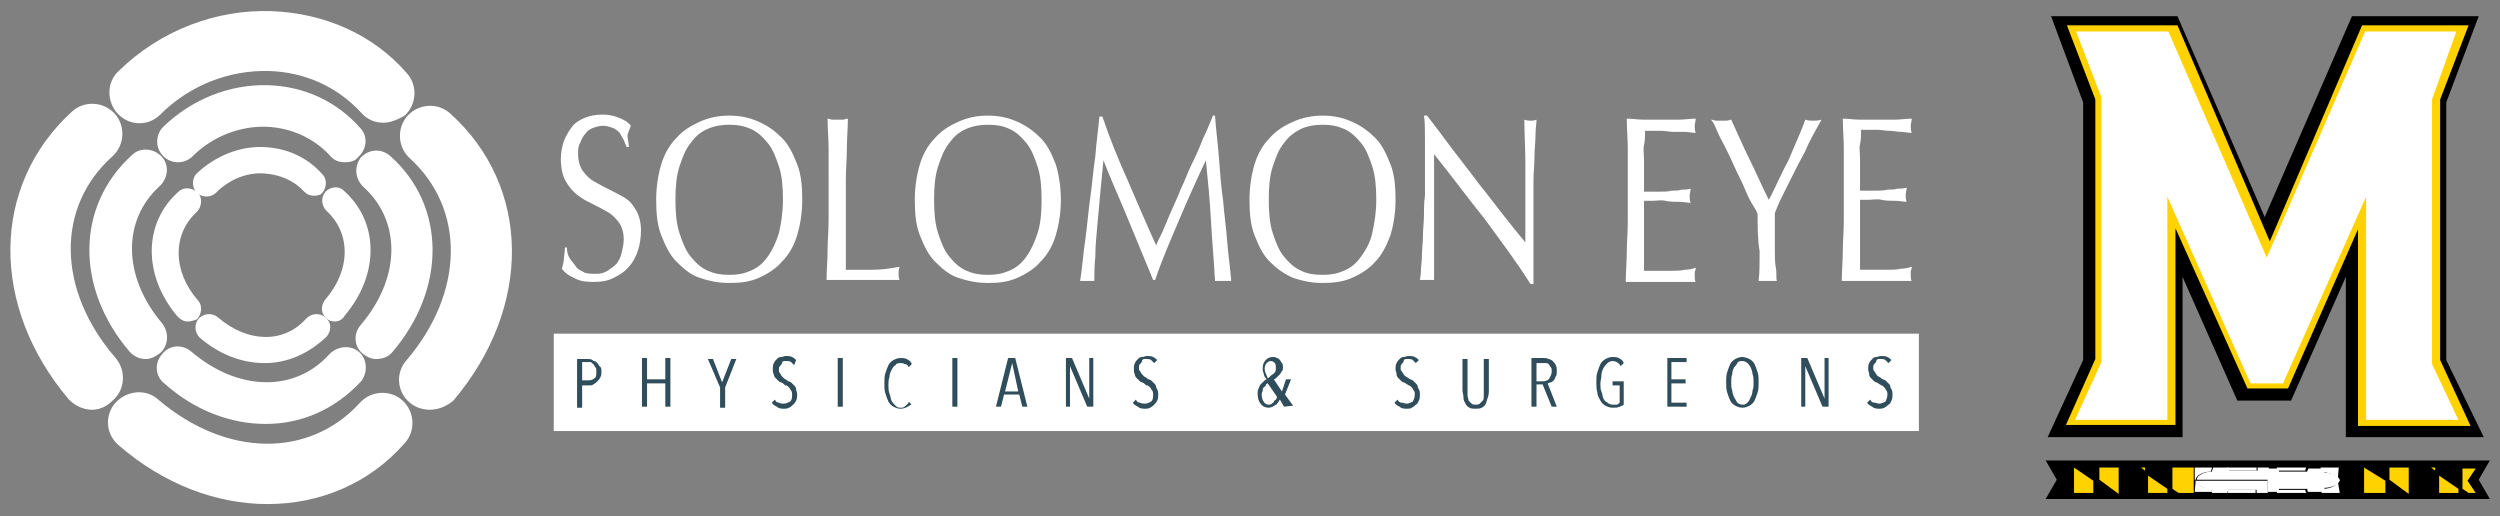
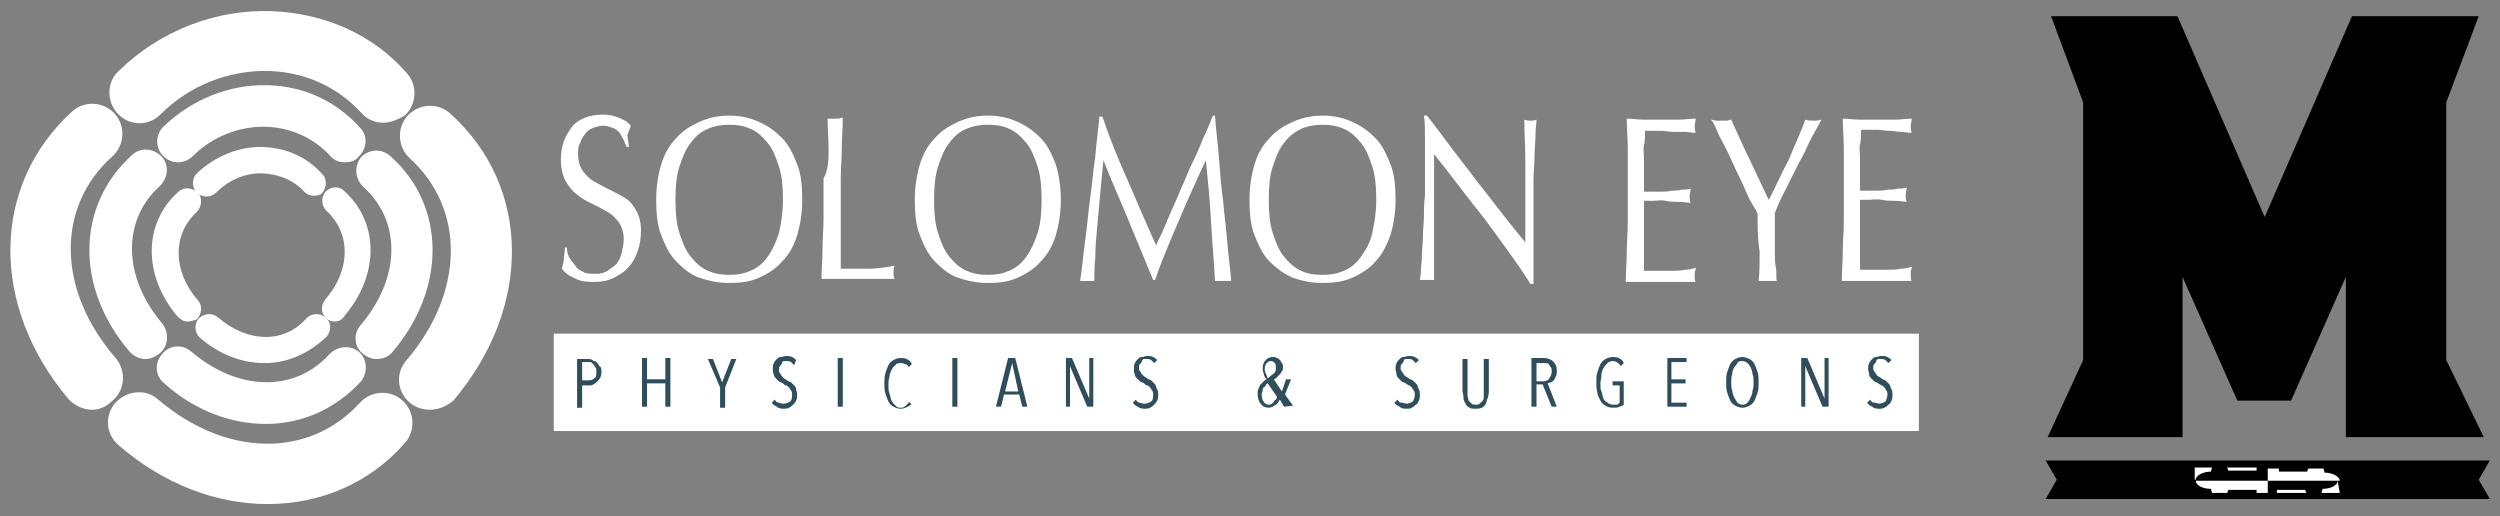
<svg xmlns="http://www.w3.org/2000/svg" version="1.1" id="Layer_1" x="0px" y="0px" viewBox="0 0 246.5 50.9" style="enable-background:new 0 0 246.5 50.9;" xml:space="preserve">
  <rect x="0" y="0" width="246.5" height="50.9" fill="#808080" stroke="none" />
  <style type="text/css">
	.st0{display:none;}
	.st1{fill:#FFD200;}
	.st2{fill:#FFFFFF;}
	.st3{fill:#2F4D5A;}
</style>
  <g id="Layer_1_00000179644800741223025870000003850393527080807607_" class="st0">
</g>
  <g>
    <path d="M202.2,1.5L202.2,1.5l3.2,8.6v25.4l-3.5,7.6h13.3V27.3l5.4,12.2h5.3l5.4-12.2v15.8h13.6l-3.7-7.6V10.1l3.2-8.5h-12.5   l-8.6,19.8l-8.6-19.8h-12.5V1.5z M201.7,45.4L201.7,45.4l1.1,1.9l-1.1,1.9h43.8l-1.1-1.9l1.1-1.9H201.7z" />
-     <path class="st1" d="M203.8,2.5L203.8,2.5L203.8,2.5L203.8,2.5z M203.8,2.5l2.8,7.3v25.6l-2.9,6.5h10.8V22.5l7.1,15.8h4l6.9-15.7   v19.4h11.1l-3-6.5V9.8l2.8-7.3h-10.5l-9.1,21.3l-9.1-21.3L203.8,2.5L203.8,2.5z M204.5,46.1v2.5h1.9v-1.2L204.5,46.1L204.5,46.1   L204.5,46.1z M207,46.1v1.2l1.9,1.4l0,0v-2.6H207z M211.1,46.1l0.4,0.3v-0.3H211.1z M214.2,46.1v2.1l0.6,0.4h1.5v-2.5H214.2z    M233.1,46.1v2.5h2.1v-1.2L233.1,46.1L233.1,46.1L233.1,46.1z M235.6,46.1v1.2l1.9,1.4l0,0v-2.6H235.6z M239.7,46.1l0.4,0.3v-0.3   H239.7z M242.8,46.1v2.1l0.6,0.4h0.7l-0.8-1.2l0.8-1.2H242.8z M211.8,46.9v1.7h1.9v-0.4L211.8,46.9z M240.5,46.9v1.7h1.9v-0.4   L240.5,46.9z" />
-     <path class="st2" d="M204.7,3.1L204.7,3.1l2.5,6.5v26.1l-2.6,5.7h9.1v-22l8.2,18.4h3.2l8.2-18.4v22h9.1l-2.6-5.5V9.8l2.4-6.7h-9   l-9.7,22.3l-9.7-22.3H204.7L204.7,3.1z M218.2,46.1c0,0.1-0.1,0.3-0.1,0.4c-0.8,0-1.5,0.4-1.5,0.8h7.1v-1.2h-1.1v0.3h-2.8   c0-0.1,0-0.1-0.1-0.3H218.2L218.2,46.1z M223.6,47.3v1.2h1.1v-0.3h2.8c0,0.1,0,0.3,0.1,0.3h1.5c0-0.1,0.1-0.3,0.1-0.4   c0.8,0,1.5-0.4,1.5-0.8l0,0H223.6z M230.5,47.3L230.5,47.3l0.1-1.2h-1.8c0,0.1,0.1,0.3,0.1,0.4C230,46.7,230.5,46.9,230.5,47.3z    M216.5,47.3L216.5,47.3l-0.1,1.2h1.7c0-0.1-0.1-0.3-0.1-0.4C217.1,48.2,216.5,47.8,216.5,47.3L216.5,47.3z M224.5,46.1v0.3h2.8   c0-0.1,0-0.1,0.1-0.3H224.5L224.5,46.1z M219.7,48.3c0,0.1,0,0.3-0.1,0.3h2.8v-0.3H219.7z" />
    <path class="st2" d="M216.4,46.1v1.2h0.1c0-0.4,0.7-0.8,1.5-0.8c0-0.1,0.1-0.3,0.1-0.4H216.4z M216.5,47.4L216.5,47.4   c0,0.4,0.6,0.8,1.5,0.8c0,0.1,0.1,0.3,0.1,0.4h1.5c0-0.1,0.1-0.1,0.1-0.3h2.8v0.3h1.1v-1.2H216.5L216.5,47.4z M223.6,47.4h7.1   c0-0.4-0.7-0.8-1.5-0.8c0-0.1-0.1-0.3-0.1-0.4h-1.5c0,0.1-0.1,0.1-0.1,0.3h-2.8v-0.3h-1.1v1.2H223.6z M230.5,47.4L230.5,47.4   c0,0.4-0.6,0.8-1.5,0.8c0,0.1-0.1,0.3-0.1,0.4h1.8L230.5,47.4L230.5,47.4z M219.6,46.1c0,0.1,0.1,0.1,0.1,0.3h2.8v-0.3H219.6z    M224.5,48.3v0.3h2.9c0-0.1-0.1-0.1-0.1-0.3H224.5z" />
    <g id="Layer_2_00000005235641089991759550000001015687943864370066_">
      <g>
        <g>
          <g>
            <path class="st2" d="M26.4,49.7c-5,0-10.2-1.9-14.7-5.8c-1.3-1.1-1.4-3-0.3-4.2s3-1.4,4.2-0.3c6.7,5.7,14.9,5.8,19.9,0.3       c1.1-1.2,3-1.3,4.2-0.2c1.2,1.1,1.3,3,0.2,4.2C36.4,47.7,31.5,49.7,26.4,49.7z" />
          </g>
          <g>
            <path class="st2" d="M37.8,12.1c-0.8,0-1.6-0.3-2.2-1c-2.3-2.5-5.5-4-9.1-4.1c-3.9-0.1-7.8,1.4-10.7,4.3       c-1.2,1.2-3.1,1.1-4.2-0.1s-1.1-3.1,0.1-4.2c4.1-4,9.6-6.1,15.1-5.9c5.2,0.2,10,2.3,13.3,6.1c1.1,1.2,1,3.1-0.2,4.2       C39.2,11.8,38.5,12.1,37.8,12.1z" />
          </g>
          <g>
            <path class="st2" d="M9.1,40.4c-0.9,0-1.7-0.4-2.3-1C-1,30.2-0.9,18.3,7.1,11c1.2-1.1,3.1-1,4.2,0.2s1,3.1-0.2,4.2       c-5.6,5-5.5,13.2,0.3,19.9c1.1,1.3,0.9,3.2-0.3,4.2C10.5,40.1,9.8,40.4,9.1,40.4z" />
          </g>
          <g>
            <path class="st2" d="M42.4,40.4c-0.7,0-1.4-0.2-2-0.7c-1.3-1.1-1.4-3-0.3-4.2c5.7-6.7,5.8-14.9,0.3-19.9       c-1.2-1.1-1.3-3-0.2-4.2s3-1.3,4.2-0.2c8,7.2,8.1,19.1,0.3,28.3C44.1,40,43.3,40.4,42.4,40.4z" />
          </g>
        </g>
        <g>
          <g>
            <path class="st2" d="M26.1,35.8c-2.2,0-4.4-0.8-6.4-2.5c-0.5-0.5-0.6-1.3-0.1-1.9c0.5-0.5,1.3-0.6,1.9-0.1       c2.9,2.5,6.5,2.6,8.7,0.1c0.5-0.5,1.3-0.6,1.9-0.1s0.6,1.3,0.1,1.9C30.4,34.9,28.3,35.8,26.1,35.8z" />
          </g>
          <g>
            <path class="st2" d="M31,19.3c-0.4,0-0.7-0.1-1-0.4c-1-1.1-2.4-1.7-4-1.8c-1.7-0.1-3.4,0.6-4.7,1.9c-0.5,0.5-1.4,0.5-1.9,0       c-0.5-0.5-0.5-1.4,0-1.9c1.8-1.7,4.2-2.7,6.6-2.6c2.3,0.1,4.3,1,5.8,2.7c0.5,0.5,0.4,1.4-0.1,1.9C31.6,19.2,31.3,19.3,31,19.3z       " />
          </g>
          <g>
            <path class="st2" d="M18.5,31.7c-0.4,0-0.7-0.2-1-0.5c-3.4-4-3.4-9.2,0.1-12.3c0.5-0.5,1.4-0.4,1.9,0.1       c0.5,0.5,0.4,1.4-0.1,1.9c-2.4,2.2-2.4,5.8,0.1,8.7c0.5,0.5,0.4,1.4-0.1,1.9C19.1,31.6,18.8,31.7,18.5,31.7z" />
          </g>
          <g>
            <path class="st2" d="M33,31.7c-0.3,0-0.6-0.1-0.8-0.3c-0.6-0.5-0.6-1.3-0.1-1.9c2.5-2.9,2.5-6.5,0.1-8.7       c-0.5-0.5-0.6-1.3-0.1-1.9c0.5-0.5,1.3-0.6,1.8-0.1c3.5,3.1,3.5,8.3,0.1,12.3C33.8,31.5,33.4,31.7,33,31.7z" />
          </g>
        </g>
        <g>
          <g>
            <path class="st2" d="M26.2,41.8c-3.4,0-7-1.3-10-4c-0.9-0.7-1-2-0.2-2.9c0.7-0.9,2-1,2.9-0.2c4.6,3.9,10.2,4,13.6,0.2       c0.8-0.8,2.1-0.9,2.9-0.2s0.9,2,0.2,2.9C33,40.4,29.7,41.8,26.2,41.8z" />
          </g>
          <g>
            <path class="st2" d="M34,16c-0.6,0-1.1-0.2-1.5-0.7c-1.6-1.7-3.8-2.7-6.2-2.8c-2.7-0.1-5.4,1-7.3,2.9c-0.8,0.8-2.1,0.8-2.9,0       s-0.8-2.1,0-2.9c2.8-2.7,6.5-4.2,10.3-4.1c3.6,0.1,6.8,1.6,9.1,4.2c0.8,0.8,0.7,2.1-0.2,2.9C35,15.9,34.5,16,34,16z" />
          </g>
          <g>
            <path class="st2" d="M14.4,35.4c-0.6,0-1.1-0.2-1.6-0.7C7.4,28.4,7.5,20.3,13,15.3c0.8-0.8,2.1-0.7,2.9,0.1       c0.8,0.8,0.7,2.1-0.1,2.9c-3.8,3.4-3.7,9,0.2,13.6c0.7,0.9,0.6,2.2-0.2,2.9C15.3,35.2,14.8,35.4,14.4,35.4z" />
          </g>
          <g>
            <path class="st2" d="M37.1,35.4c-0.5,0-0.9-0.2-1.3-0.5c-0.9-0.7-1-2-0.2-2.9c3.9-4.6,4-10.2,0.2-13.6c-0.8-0.8-0.9-2-0.2-2.9       c0.8-0.8,2-0.9,2.9-0.1c5.5,4.9,5.5,13.1,0.2,19.3C38.3,35.2,37.7,35.4,37.1,35.4z" />
          </g>
        </g>
      </g>
      <g>
        <path class="st2" d="M56.2,25.5c0.2,0.3,0.4,0.5,0.6,0.8s0.5,0.4,0.9,0.6C58,27,58.4,27,58.8,27c0.4,0,0.8-0.1,1.1-0.3     s0.6-0.4,0.9-0.7c0.2-0.3,0.4-0.6,0.5-1.1s0.2-0.8,0.2-1.3c0-0.7-0.2-1.3-0.5-1.7s-0.7-0.8-1.1-1c-0.5-0.3-0.9-0.5-1.5-0.8     s-1-0.5-1.5-0.9s-0.8-0.8-1.1-1.3s-0.5-1.3-0.5-2.2c0-0.6,0.1-1.2,0.3-1.8c0.2-0.5,0.5-1,0.8-1.4s0.8-0.7,1.3-0.9     c0.5-0.2,1.1-0.3,1.7-0.3c0.6,0,1.1,0.1,1.6,0.3s0.9,0.4,1.2,0.8c-0.1,0.3-0.2,0.5-0.3,0.8S62,14,62,14.5h-0.2     c-0.1-0.2-0.2-0.4-0.3-0.7c-0.1-0.2-0.3-0.5-0.4-0.7c-0.2-0.2-0.4-0.4-0.7-0.5c-0.3-0.1-0.6-0.2-0.9-0.2c-0.4,0-0.7,0.1-1,0.2     c-0.3,0.1-0.6,0.3-0.8,0.6c-0.2,0.2-0.4,0.6-0.5,0.9C57,14.4,57,14.8,57,15.2c0,0.7,0.2,1.3,0.5,1.7s0.7,0.8,1.1,1     c0.5,0.3,0.9,0.5,1.5,0.8s1,0.5,1.5,0.8s0.8,0.7,1.1,1.2s0.5,1.2,0.5,2c0,0.7-0.1,1.4-0.3,2s-0.5,1.2-0.9,1.6     c-0.4,0.5-0.9,0.8-1.5,1.1s-1.2,0.4-2,0.4c-0.8,0-1.4-0.1-1.9-0.4c-0.5-0.2-0.9-0.5-1.2-0.9c0.1-0.4,0.2-0.7,0.2-1     c0-0.3,0.1-0.6,0.1-1.1h0.2C55.9,24.9,56,25.2,56.2,25.5z" />
        <path class="st2" d="M64.7,19.7c0-1.3,0.2-2.5,0.5-3.5s0.8-1.9,1.5-2.6c0.6-0.7,1.4-1.2,2.3-1.6s1.8-0.6,2.9-0.6     c1.1,0,2,0.2,2.9,0.6c0.9,0.4,1.6,0.9,2.3,1.6s1.1,1.6,1.5,2.6s0.5,2.2,0.5,3.5s-0.2,2.5-0.5,3.5s-0.8,1.9-1.5,2.6     c-0.6,0.7-1.4,1.2-2.3,1.6c-0.9,0.4-1.8,0.5-2.9,0.5c-1.1,0-2-0.2-2.9-0.5s-1.6-0.9-2.3-1.6s-1.1-1.6-1.5-2.6S64.7,21,64.7,19.7z      M77.2,19.7c0-1.3-0.1-2.4-0.4-3.3c-0.3-0.9-0.6-1.7-1.1-2.3s-1-1.1-1.7-1.4c-0.7-0.3-1.3-0.4-2.1-0.4c-0.7,0-1.4,0.1-2.1,0.4     s-1.2,0.7-1.7,1.4c-0.5,0.6-0.8,1.4-1.1,2.3c-0.3,0.9-0.4,2-0.4,3.3s0.1,2.4,0.4,3.3s0.6,1.7,1.1,2.3c0.5,0.6,1,1.1,1.7,1.4     s1.3,0.4,2.1,0.4c0.8,0,1.4-0.1,2.1-0.4s1.2-0.7,1.7-1.4s0.8-1.4,1.1-2.3C77,22.1,77.2,21,77.2,19.7z" />
-         <path class="st2" d="M81.7,14.7c0-1-0.1-2-0.1-3c0.2,0,0.3,0.1,0.5,0.1c0.2,0,0.3,0,0.5,0s0.3,0,0.5,0c0.2,0,0.3-0.1,0.5-0.1     c0,1-0.1,2-0.1,3c0,1-0.1,2-0.1,3c0,1.9,0,3.6,0,5.1c0,1.4,0,2.7,0,3.8c0.9,0,1.8,0,2.6,0s1.7-0.1,2.7-0.3     c-0.1,0.3-0.1,0.5-0.1,0.7c0,0.2,0,0.4,0.1,0.6c-0.6,0-1.2,0-1.8,0c-0.6,0-1.2,0-1.8,0c-0.6,0-1.2,0-1.8,0s-1.2,0-1.8,0     c0-1,0.1-1.9,0.1-2.9c0-1,0.1-2,0.1-3v-4C81.7,16.7,81.7,15.7,81.7,14.7z" />
+         <path class="st2" d="M81.7,14.7c0-1-0.1-2-0.1-3c0.2,0,0.3,0,0.5,0s0.3,0,0.5,0c0.2,0,0.3-0.1,0.5-0.1     c0,1-0.1,2-0.1,3c0,1-0.1,2-0.1,3c0,1.9,0,3.6,0,5.1c0,1.4,0,2.7,0,3.8c0.9,0,1.8,0,2.6,0s1.7-0.1,2.7-0.3     c-0.1,0.3-0.1,0.5-0.1,0.7c0,0.2,0,0.4,0.1,0.6c-0.6,0-1.2,0-1.8,0c-0.6,0-1.2,0-1.8,0c-0.6,0-1.2,0-1.8,0s-1.2,0-1.8,0     c0-1,0.1-1.9,0.1-2.9c0-1,0.1-2,0.1-3v-4C81.7,16.7,81.7,15.7,81.7,14.7z" />
        <path class="st2" d="M90.2,19.7c0-1.3,0.2-2.5,0.5-3.5s0.8-1.9,1.5-2.6c0.6-0.7,1.4-1.2,2.3-1.6s1.8-0.6,2.9-0.6     c1.1,0,2,0.2,2.9,0.6c0.9,0.4,1.6,0.9,2.3,1.6s1.1,1.6,1.5,2.6c0.3,1,0.5,2.2,0.5,3.5s-0.2,2.5-0.5,3.5c-0.3,1-0.8,1.9-1.5,2.6     c-0.6,0.7-1.4,1.2-2.3,1.6c-0.9,0.4-1.8,0.5-2.9,0.5c-1.1,0-2-0.2-2.9-0.5s-1.6-0.9-2.3-1.6s-1.1-1.6-1.5-2.6S90.2,21,90.2,19.7z      M102.7,19.7c0-1.3-0.1-2.4-0.4-3.3c-0.3-0.9-0.6-1.7-1.1-2.3s-1-1.1-1.7-1.4c-0.6-0.3-1.3-0.4-2.1-0.4c-0.7,0-1.4,0.1-2.1,0.4     s-1.2,0.7-1.7,1.4c-0.5,0.6-0.8,1.4-1.1,2.3c-0.3,0.9-0.4,2-0.4,3.3s0.1,2.4,0.4,3.3s0.6,1.7,1.1,2.3c0.5,0.6,1,1.1,1.7,1.4     s1.3,0.4,2.1,0.4c0.8,0,1.4-0.1,2.1-0.4s1.2-0.7,1.7-1.4s0.8-1.4,1.1-2.3C102.6,22.1,102.7,21,102.7,19.7z" />
        <path class="st2" d="M111.2,17.8c0.9,2.1,1.8,4.2,2.8,6.4c0.1-0.3,0.3-0.7,0.6-1.3c0.2-0.5,0.5-1.2,0.8-1.9s0.7-1.5,1-2.3     c0.4-0.8,0.7-1.7,1.1-2.5s0.8-1.7,1.1-2.5c0.4-0.8,0.7-1.6,1-2.3h0.2c0.1,1.5,0.3,2.9,0.4,4.3c0.1,1.4,0.2,2.7,0.4,4.1     c0.1,1.3,0.3,2.6,0.4,4c0.1,1.3,0.3,2.6,0.4,3.9c-0.2,0-0.3,0-0.4,0c-0.2,0-0.3,0-0.4,0s-0.3,0-0.4,0c-0.2,0-0.3,0-0.4,0     c-0.1-2-0.3-4-0.4-6c-0.1-1.9-0.3-3.9-0.5-5.9h0c-0.9,1.9-1.8,3.9-2.6,5.8s-1.7,3.9-2.4,6h-0.2c-0.8-1.9-1.6-3.9-2.4-5.8     c-0.8-2-1.7-3.9-2.5-6h0c-0.1,1-0.2,2-0.3,3.1s-0.2,2.2-0.3,3.3c-0.1,1.1-0.2,2.1-0.2,3.1c-0.1,1-0.1,1.8-0.1,2.4     c-0.2,0-0.4,0-0.7,0s-0.5,0-0.7,0c0.2-1.2,0.3-2.6,0.5-4s0.3-2.8,0.5-4.2s0.3-2.8,0.5-4.1c0.1-1.4,0.3-2.7,0.4-3.9h0.3     C109.4,13.6,110.3,15.8,111.2,17.8z" />
        <path class="st2" d="M123.2,19.7c0-1.3,0.2-2.5,0.5-3.5s0.8-1.9,1.5-2.6c0.6-0.7,1.4-1.2,2.3-1.6c0.9-0.4,1.9-0.6,2.9-0.6     c1.1,0,2,0.2,2.9,0.6s1.6,0.9,2.3,1.6s1.1,1.6,1.5,2.6c0.4,1,0.5,2.2,0.5,3.5s-0.2,2.5-0.5,3.5c-0.4,1-0.8,1.9-1.5,2.6     c-0.6,0.7-1.4,1.2-2.3,1.6c-0.9,0.4-1.9,0.5-2.9,0.5c-1.1,0-2-0.2-2.9-0.5c-0.9-0.4-1.6-0.9-2.3-1.6s-1.1-1.6-1.5-2.6     S123.2,21,123.2,19.7z M135.7,19.7c0-1.3-0.1-2.4-0.4-3.3c-0.3-0.9-0.6-1.7-1.1-2.3s-1-1.1-1.7-1.4s-1.3-0.4-2.1-0.4     c-0.7,0-1.4,0.1-2.1,0.4c-0.6,0.3-1.2,0.7-1.7,1.4c-0.5,0.6-0.8,1.4-1.1,2.3c-0.3,0.9-0.4,2-0.4,3.3s0.1,2.4,0.4,3.3     s0.6,1.7,1.1,2.3c0.5,0.6,1,1.1,1.7,1.4c0.6,0.3,1.3,0.4,2.1,0.4c0.8,0,1.4-0.1,2.1-0.4s1.2-0.7,1.7-1.4s0.9-1.4,1.1-2.3     S135.7,21,135.7,19.7z" />
        <path class="st2" d="M146.4,21.6c-1.7-2.1-3.3-4.3-5-6.4c0,0.4,0,1,0,1.7s0,1.7,0,3c0,0.3,0,0.7,0,1.2c0,0.5,0,1,0,1.5     c0,0.5,0,1,0,1.6s0,1,0,1.5s0,0.9,0,1.2c0,0.4,0,0.6,0,0.7c-0.2,0-0.4,0-0.7,0c-0.3,0-0.5,0-0.7,0c0-0.1,0.1-0.4,0.1-0.9     c0-0.4,0.1-0.9,0.1-1.5s0.1-1.2,0.1-1.9c0-0.7,0.1-1.4,0.1-2s0-1.3,0.1-2c0-0.6,0-1.2,0-1.7c0-1.5,0-2.8,0-3.8s0-1.9-0.1-2.4h0.3     c0.8,1,1.6,2.1,2.5,3.3s1.8,2.3,2.6,3.4c0.9,1.1,1.7,2.2,2.5,3.2c0.8,1,1.5,1.9,2.1,2.6v-3.1c0-1.6,0-3.2,0-4.7s-0.1-3-0.1-4.3     c0.3,0.1,0.5,0.1,0.6,0.1c0.1,0,0.4,0,0.6-0.1c0,0.3-0.1,0.9-0.1,1.5c0,0.7-0.1,1.4-0.1,2.2c0,0.8-0.1,1.5-0.1,2.3s0,1.3,0,1.8     c0,0.4,0,0.9,0,1.4c0,0.5,0,1.1,0,1.6s0,1.1,0,1.7c0,0.6,0,1.1,0,1.6c0,0.5,0,0.9,0,1.3c0,0.3,0,0.6,0,0.8h-0.3     C149.6,25.9,148,23.8,146.4,21.6z" />
        <path class="st2" d="M160.5,14.7c0-1-0.1-2-0.1-3c0.6,0,1.1,0.1,1.7,0.1c0.6,0,1.1,0,1.7,0s1.1,0,1.7,0c0.6,0,1.1-0.1,1.7-0.1     c0,0.2-0.1,0.5-0.1,0.7s0,0.5,0.1,0.7c-0.4,0-0.8-0.1-1.1-0.1S165.4,13,165,13c-0.4,0-0.8-0.1-1.2-0.1c-0.4,0-1,0-1.6,0     c0,0.5,0,1-0.1,1.4s0,0.9,0,1.5c0,0.6,0,1.2,0,1.8s0,1,0,1.3c0.6,0,1.1,0,1.5,0c0.4,0,0.9,0,1.2-0.1c0.4,0,0.7,0,1-0.1     c0.3,0,0.6,0,0.9-0.1c0,0.2-0.1,0.5-0.1,0.7c0,0.2,0,0.5,0.1,0.7c-0.3,0-0.7-0.1-1.2-0.1c-0.4,0-0.9,0-1.3-0.1s-0.9,0-1.2,0     c-0.4,0-0.7,0-0.9,0c0,0.1,0,0.3,0,0.5s0,0.4,0,0.6v0.9v1.4c0,0.9,0,1.6,0,2.2s0,1,0,1.3c0.4,0,0.9,0,1.3,0c0.5,0,1,0,1.4,0     c0.5,0,0.9,0,1.3-0.1c0.4,0,0.8-0.1,1.1-0.2c0,0.1,0,0.2-0.1,0.4c0,0.1,0,0.2,0,0.4c0,0.2,0,0.5,0.1,0.6c-0.6,0-1.1,0-1.7,0     s-1.1,0-1.7,0c-0.6,0-1.2,0-1.7,0c-0.6,0-1.2,0-1.8,0c0-1,0.1-2,0.1-2.9c0-1,0.1-2,0.1-3v-4C160.5,16.7,160.5,15.7,160.5,14.7z" />
        <path class="st2" d="M173.3,21.1c-0.1-0.3-0.3-0.6-0.6-1.1s-0.5-1-0.8-1.7s-0.6-1.2-0.9-1.9s-0.6-1.3-0.9-1.9     c-0.3-0.6-0.6-1.1-0.8-1.6c-0.2-0.5-0.4-0.9-0.6-1.1c0.2,0,0.4,0.1,0.5,0.1c0.2,0,0.4,0,0.5,0s0.4,0,0.5,0c0.2,0,0.4-0.1,0.5-0.1     c0.6,1.3,1.2,2.7,1.8,3.9s1.2,2.6,1.9,4c0.3-0.5,0.6-1.2,0.9-1.8s0.6-1.3,1-2c0.3-0.7,0.6-1.4,0.9-2.1c0.3-0.7,0.6-1.4,0.8-2     c0.3,0.1,0.6,0.1,0.8,0.1s0.4,0,0.8-0.1c-0.6,1.1-1.2,2.1-1.6,3.1c-0.5,0.9-0.9,1.7-1.3,2.5s-0.7,1.4-1,2s-0.5,1.1-0.7,1.6     c0,0.6,0,1.2,0,1.8c0,0.6,0,1.3,0,1.9s0,1.2,0.1,1.7s0,1,0.1,1.3c-0.3,0-0.6,0-0.9,0s-0.6,0-0.9,0c0.1-0.8,0.1-1.8,0.1-2.9     C173.3,23.6,173.3,22.4,173.3,21.1z" />
        <path class="st2" d="M181.8,14.7c0-1-0.1-2-0.1-3c0.6,0,1.1,0.1,1.7,0.1c0.6,0,1.1,0,1.7,0s1.1,0,1.7,0c0.6,0,1.1-0.1,1.7-0.1     c0,0.2-0.1,0.5-0.1,0.7s0,0.5,0.1,0.7c-0.4,0-0.8-0.1-1.1-0.1s-0.7-0.1-1.1-0.1c-0.4,0-0.8-0.1-1.2-0.1c-0.4,0-1,0-1.6,0     c0,0.5,0,1-0.1,1.4s0,0.9,0,1.5c0,0.6,0,1.2,0,1.8s0,1,0,1.3c0.6,0,1.1,0,1.5,0c0.4,0,0.9,0,1.2-0.1c0.4,0,0.7,0,1-0.1     c0.3,0,0.6,0,0.9-0.1c0,0.2-0.1,0.5-0.1,0.7c0,0.2,0,0.5,0.1,0.7c-0.3,0-0.7-0.1-1.2-0.1c-0.4,0-0.9,0-1.3-0.1s-0.9,0-1.2,0     c-0.4,0-0.7,0-0.9,0c0,0.1,0,0.3,0,0.5s0,0.4,0,0.6v0.9v1.4c0,0.9,0,1.6,0,2.2s0,1,0,1.3c0.4,0,0.9,0,1.3,0c0.5,0,1,0,1.4,0     c0.5,0,0.9,0,1.3-0.1c0.4,0,0.8-0.1,1.1-0.2c0,0.1,0,0.2-0.1,0.4c0,0.1,0,0.2,0,0.4c0,0.2,0,0.5,0.1,0.6c-0.6,0-1.1,0-1.7,0     s-1.1,0-1.7,0c-0.6,0-1.2,0-1.7,0c-0.6,0-1.2,0-1.8,0c0-1,0.1-2,0.1-2.9c0-1,0.1-2,0.1-3v-4C181.8,16.7,181.8,15.7,181.8,14.7z" />
      </g>
      <rect x="54.6" y="32.9" class="st2" width="134.6" height="9.6" />
      <g>
        <path class="st3" d="M59.3,36.6c0,0.2,0,0.4-0.1,0.6c-0.1,0.2-0.2,0.3-0.3,0.4c-0.1,0.1-0.2,0.2-0.4,0.3C58.4,38,58.3,38,58.1,38     h-0.7v2.2h-0.5v-4.8h1.1c0.1,0,0.3,0,0.4,0.1s0.3,0.1,0.4,0.2c0.1,0.1,0.2,0.2,0.3,0.4C59.3,36.2,59.3,36.4,59.3,36.6z      M58.8,36.6c0-0.2,0-0.3-0.1-0.4s-0.1-0.2-0.2-0.3s-0.2-0.1-0.2-0.2c-0.1,0-0.2,0-0.3,0h-0.6v1.8h0.7c0.2,0,0.4-0.1,0.5-0.2     C58.8,37.2,58.8,37,58.8,36.6z" />
        <path class="st3" d="M65.6,40.1v-2.3h-1.8v2.3h-0.5v-4.8h0.5v2.1h1.8v-2.1h0.5v4.8H65.6z" />
        <path class="st3" d="M71.5,38.2v2H71v-2l-1.2-2.8h0.5l0.9,2.3l0.9-2.3h0.5L71.5,38.2z" />
        <path class="st3" d="M78.6,38.9c0,0.2,0,0.4-0.1,0.6c-0.1,0.2-0.2,0.3-0.3,0.4c-0.1,0.1-0.2,0.2-0.4,0.3s-0.3,0.1-0.5,0.1     c-0.2,0-0.5,0-0.7-0.2c-0.2-0.1-0.4-0.2-0.5-0.4l0.3-0.3c0.1,0.2,0.2,0.3,0.4,0.3c0.2,0.1,0.3,0.1,0.5,0.1c0.2,0,0.4-0.1,0.6-0.2     c0.2-0.2,0.2-0.4,0.2-0.7c0-0.1,0-0.3-0.1-0.4c-0.1-0.1-0.1-0.2-0.2-0.3c-0.1-0.1-0.2-0.2-0.3-0.2s-0.2-0.1-0.3-0.2     c-0.1-0.1-0.3-0.1-0.4-0.2c-0.1-0.1-0.2-0.2-0.3-0.3c-0.1-0.1-0.2-0.2-0.2-0.4c-0.1-0.1-0.1-0.3-0.1-0.5c0-0.2,0-0.4,0.1-0.6     c0.1-0.2,0.2-0.3,0.3-0.4c0.1-0.1,0.2-0.2,0.4-0.2c0.2,0,0.3-0.1,0.5-0.1c0.2,0,0.4,0,0.6,0.1c0.2,0.1,0.3,0.2,0.4,0.3L78.3,36     c-0.1-0.1-0.2-0.2-0.3-0.3s-0.3-0.1-0.4-0.1c-0.1,0-0.2,0-0.3,0s-0.2,0.1-0.2,0.2s-0.1,0.2-0.2,0.3s-0.1,0.2-0.1,0.4     c0,0.1,0,0.2,0.1,0.3s0.1,0.2,0.2,0.3c0.1,0.1,0.2,0.2,0.2,0.2c0.1,0.1,0.2,0.1,0.3,0.2c0.1,0.1,0.2,0.1,0.4,0.2     c0.1,0.1,0.2,0.2,0.3,0.3s0.2,0.2,0.2,0.4C78.5,38.5,78.6,38.7,78.6,38.9z" />
        <path class="st3" d="M82.6,40.1v-4.8h0.5v4.8H82.6z" />
        <path class="st3" d="M89.5,40.1c-0.2,0.1-0.4,0.2-0.7,0.2c-0.3,0-0.5-0.1-0.7-0.2c-0.2-0.1-0.4-0.3-0.5-0.5     c-0.1-0.2-0.2-0.5-0.3-0.8c-0.1-0.3-0.1-0.6-0.1-1s0-0.7,0.1-1c0.1-0.3,0.2-0.6,0.3-0.8c0.1-0.2,0.3-0.4,0.5-0.5     c0.2-0.1,0.4-0.2,0.7-0.2c0.2,0,0.4,0,0.6,0.1s0.4,0.2,0.5,0.5l-0.3,0.3c-0.1-0.2-0.2-0.3-0.4-0.3c-0.1-0.1-0.3-0.1-0.4-0.1     c-0.2,0-0.4,0-0.5,0.2c-0.2,0.1-0.3,0.3-0.4,0.5c-0.1,0.2-0.2,0.4-0.2,0.7c-0.1,0.2-0.1,0.5-0.1,0.8s0,0.5,0.1,0.8     c0.1,0.2,0.1,0.5,0.2,0.7s0.2,0.3,0.4,0.5s0.3,0.2,0.5,0.2c0.2,0,0.3,0,0.5-0.2s0.3-0.2,0.3-0.4l0.3,0.3     C89.9,39.8,89.7,40,89.5,40.1z" />
        <path class="st3" d="M93.9,40.1v-4.8h0.5v4.8H93.9z" />
        <path class="st3" d="M100.8,40.1l-0.3-1.2H99l-0.3,1.2h-0.5l1.2-4.8h0.7l1.2,4.8H100.8z M99.8,35.8L99.8,35.8l-0.7,2.8h1.3     L99.8,35.8z" />
        <path class="st3" d="M107.2,40.1l-1.7-4h0v4h-0.4v-4.8h0.6l1.7,4h0v-4h0.4v4.8H107.2z" />
        <path class="st3" d="M114.2,38.9c0,0.2,0,0.4-0.1,0.6c-0.1,0.2-0.2,0.3-0.3,0.4c-0.1,0.1-0.2,0.2-0.4,0.3s-0.3,0.1-0.5,0.1     c-0.2,0-0.5,0-0.7-0.2c-0.2-0.1-0.4-0.2-0.5-0.4l0.3-0.3c0.1,0.2,0.2,0.3,0.4,0.3c0.2,0.1,0.3,0.1,0.5,0.1c0.2,0,0.4-0.1,0.6-0.2     c0.2-0.2,0.2-0.4,0.2-0.7c0-0.1,0-0.3-0.1-0.4c-0.1-0.1-0.1-0.2-0.2-0.3c-0.1-0.1-0.2-0.2-0.3-0.2s-0.2-0.1-0.3-0.2     c-0.1-0.1-0.3-0.1-0.4-0.2c-0.1-0.1-0.2-0.2-0.3-0.3c-0.1-0.1-0.2-0.2-0.2-0.4c-0.1-0.1-0.1-0.3-0.1-0.5c0-0.2,0-0.4,0.1-0.6     c0.1-0.2,0.2-0.3,0.3-0.4c0.1-0.1,0.2-0.2,0.4-0.2c0.2,0,0.3-0.1,0.5-0.1c0.2,0,0.4,0,0.6,0.1c0.2,0.1,0.3,0.2,0.4,0.3l-0.3,0.3     c-0.1-0.1-0.2-0.2-0.3-0.3s-0.3-0.1-0.4-0.1c-0.1,0-0.2,0-0.3,0s-0.2,0.1-0.2,0.2s-0.1,0.2-0.2,0.3s-0.1,0.2-0.1,0.4     c0,0.1,0,0.2,0.1,0.3s0.1,0.2,0.2,0.3c0.1,0.1,0.2,0.2,0.2,0.2c0.1,0.1,0.2,0.1,0.3,0.2c0.1,0.1,0.2,0.1,0.4,0.2     c0.1,0.1,0.2,0.2,0.3,0.3s0.2,0.2,0.2,0.4C114.2,38.5,114.2,38.7,114.2,38.9z" />
        <path class="st3" d="M126.6,40.1l-0.4-0.7c-0.1,0.1-0.1,0.2-0.2,0.3c-0.1,0.1-0.1,0.2-0.2,0.2c-0.1,0.1-0.2,0.1-0.3,0.2     c-0.1,0-0.2,0.1-0.4,0.1c-0.3,0-0.6-0.1-0.8-0.4c-0.2-0.2-0.3-0.6-0.3-1c0-0.2,0-0.3,0.1-0.5s0.1-0.3,0.2-0.4     c0.1-0.1,0.2-0.2,0.3-0.3s0.2-0.2,0.3-0.2c-0.2-0.2-0.3-0.4-0.3-0.6c-0.1-0.2-0.1-0.3-0.1-0.5c0-0.3,0.1-0.6,0.3-0.8     c0.2-0.2,0.4-0.3,0.7-0.3c0.1,0,0.3,0,0.4,0.1c0.1,0,0.2,0.1,0.3,0.2s0.1,0.2,0.2,0.3s0.1,0.3,0.1,0.4c0,0.2,0,0.3-0.1,0.4     s-0.1,0.2-0.2,0.3c-0.1,0.1-0.2,0.2-0.3,0.3c-0.1,0.1-0.2,0.2-0.3,0.2l0.8,1.2l0.4-1.2h0.5l-0.6,1.5l0.8,1.1L126.6,40.1     L126.6,40.1z M125,37.8c-0.1,0-0.2,0.1-0.2,0.2s-0.1,0.1-0.2,0.2s-0.1,0.2-0.1,0.3s-0.1,0.2-0.1,0.4c0,0.3,0.1,0.6,0.2,0.7     c0.1,0.2,0.3,0.3,0.5,0.3c0.1,0,0.2,0,0.3-0.1s0.2-0.1,0.2-0.2s0.1-0.1,0.2-0.2c0.1-0.1,0.1-0.2,0.1-0.3L125,37.8z M125.8,36.3     c0-0.2,0-0.4-0.1-0.5c-0.1-0.1-0.2-0.2-0.4-0.2s-0.3,0.1-0.4,0.2s-0.2,0.3-0.2,0.5c0,0.2,0,0.3,0.1,0.5s0.1,0.3,0.2,0.5     c0.2-0.1,0.3-0.3,0.5-0.4C125.8,36.7,125.8,36.5,125.8,36.3z" />
        <path class="st3" d="M140,38.9c0,0.2,0,0.4-0.1,0.6c-0.1,0.2-0.1,0.3-0.3,0.4c-0.1,0.1-0.2,0.2-0.4,0.3c-0.1,0.1-0.3,0.1-0.5,0.1     c-0.2,0-0.5,0-0.7-0.2c-0.2-0.1-0.4-0.2-0.5-0.4l0.3-0.3c0.1,0.2,0.2,0.3,0.4,0.3s0.3,0.1,0.5,0.1c0.2,0,0.4-0.1,0.6-0.2     c0.1-0.2,0.2-0.4,0.2-0.7c0-0.1,0-0.3-0.1-0.4c-0.1-0.1-0.1-0.2-0.2-0.3c-0.1-0.1-0.2-0.2-0.3-0.2c-0.1-0.1-0.2-0.1-0.3-0.2     c-0.1-0.1-0.3-0.1-0.4-0.2c-0.1-0.1-0.2-0.2-0.3-0.3c-0.1-0.1-0.2-0.2-0.2-0.4s-0.1-0.3-0.1-0.5c0-0.2,0-0.4,0.1-0.6     c0.1-0.2,0.2-0.3,0.3-0.4c0.1-0.1,0.2-0.2,0.4-0.2c0.1,0,0.3-0.1,0.5-0.1c0.2,0,0.4,0,0.6,0.1c0.2,0.1,0.3,0.2,0.4,0.3l-0.3,0.3     c-0.1-0.1-0.2-0.2-0.3-0.3c-0.1-0.1-0.3-0.1-0.4-0.1c-0.1,0-0.2,0-0.3,0s-0.2,0.1-0.2,0.2s-0.1,0.2-0.2,0.3     c-0.1,0.1-0.1,0.2-0.1,0.4c0,0.1,0,0.2,0.1,0.3s0.1,0.2,0.2,0.3c0.1,0.1,0.1,0.2,0.2,0.2c0.1,0.1,0.2,0.1,0.3,0.2     c0.1,0.1,0.2,0.1,0.4,0.2c0.1,0.1,0.2,0.2,0.3,0.3c0.1,0.1,0.2,0.2,0.2,0.4C140,38.5,140,38.7,140,38.9z" />
        <path class="st3" d="M146.7,39.2c-0.1,0.2-0.1,0.4-0.2,0.6s-0.2,0.3-0.4,0.4c-0.2,0.1-0.4,0.1-0.6,0.1s-0.5,0-0.6-0.1     c-0.2-0.1-0.3-0.2-0.4-0.4s-0.2-0.3-0.2-0.6s-0.1-0.5-0.1-0.7v-3.1h0.5v3.1c0,0.2,0,0.3,0,0.5c0,0.2,0.1,0.3,0.1,0.5     c0.1,0.1,0.2,0.2,0.3,0.3c0.1,0.1,0.3,0.1,0.4,0.1s0.3,0,0.4-0.1c0.1-0.1,0.2-0.2,0.3-0.3c0.1-0.1,0.1-0.3,0.1-0.5s0-0.3,0-0.5     v-3.1h0.5v3.1C146.8,38.7,146.8,38.9,146.7,39.2z" />
        <path class="st3" d="M153,40.1l-0.9-2.2h-0.6v2.2h-0.5v-4.8h1.2c0.2,0,0.3,0,0.5,0.1c0.1,0,0.3,0.1,0.4,0.2     c0.1,0.1,0.2,0.2,0.3,0.4c0.1,0.2,0.1,0.4,0.1,0.6c0,0.2,0,0.4-0.1,0.5c-0.1,0.2-0.1,0.3-0.2,0.4s-0.2,0.2-0.3,0.2     s-0.2,0.1-0.3,0.1l0.9,2.3L153,40.1L153,40.1z M153,36.6c0-0.2,0-0.3-0.1-0.4s-0.1-0.2-0.2-0.3c-0.1-0.1-0.2-0.1-0.3-0.1     c-0.1,0-0.2,0-0.3,0h-0.6v1.8h0.6c0.3,0,0.5-0.1,0.6-0.2C152.9,37.1,153,36.9,153,36.6z" />
        <path class="st3" d="M159.7,40.1c-0.2,0.1-0.4,0.1-0.7,0.1c-0.3,0-0.5-0.1-0.7-0.2s-0.4-0.3-0.5-0.5c-0.1-0.2-0.3-0.5-0.3-0.8     c-0.1-0.3-0.1-0.7-0.1-1c0-0.4,0-0.7,0.1-1s0.2-0.6,0.3-0.8c0.1-0.2,0.3-0.4,0.5-0.5c0.2-0.1,0.4-0.2,0.7-0.2     c0.2,0,0.4,0,0.6,0.1c0.2,0.1,0.4,0.2,0.5,0.5l-0.3,0.3c-0.1-0.2-0.2-0.3-0.4-0.4s-0.3-0.1-0.4-0.1c-0.2,0-0.4,0.1-0.5,0.2     c-0.1,0.1-0.3,0.3-0.4,0.5c-0.1,0.2-0.2,0.4-0.2,0.7s-0.1,0.5-0.1,0.8c0,0.3,0,0.6,0.1,0.8s0.1,0.5,0.2,0.7     c0.1,0.2,0.2,0.3,0.4,0.4c0.1,0.1,0.3,0.2,0.5,0.2c0.1,0,0.3,0,0.4,0c0.1,0,0.2-0.1,0.3-0.2V38H159v-0.4h1.1v2.3     C160,40,159.9,40,159.7,40.1z" />
        <path class="st3" d="M164.4,40.1v-4.8h1.9v0.4h-1.5v1.7h1.4v0.4h-1.4v1.9h1.5v0.4L164.4,40.1L164.4,40.1z" />
        <path class="st3" d="M173.4,37.7c0,0.4,0,0.7-0.1,1c-0.1,0.3-0.2,0.6-0.3,0.8c-0.1,0.2-0.3,0.4-0.5,0.5c-0.2,0.1-0.4,0.2-0.7,0.2     s-0.5-0.1-0.7-0.2s-0.4-0.3-0.5-0.5c-0.1-0.2-0.2-0.5-0.3-0.8c-0.1-0.3-0.1-0.7-0.1-1c0-0.4,0-0.7,0.1-1s0.2-0.6,0.3-0.8     c0.1-0.2,0.3-0.4,0.5-0.5s0.4-0.2,0.7-0.2c0.2,0,0.5,0.1,0.7,0.2c0.2,0.1,0.4,0.3,0.5,0.5c0.1,0.2,0.2,0.5,0.3,0.8     C173.4,37,173.4,37.4,173.4,37.7z M172.9,37.7c0-0.3,0-0.6-0.1-0.8c0-0.2-0.1-0.5-0.2-0.7c-0.1-0.2-0.2-0.3-0.3-0.4     c-0.1-0.1-0.3-0.2-0.5-0.2c-0.2,0-0.4,0-0.5,0.2s-0.2,0.3-0.3,0.4c-0.1,0.2-0.2,0.4-0.2,0.7c-0.1,0.2-0.1,0.5-0.1,0.8     s0,0.6,0.1,0.8c0,0.2,0.1,0.5,0.2,0.7s0.2,0.3,0.3,0.5c0.1,0.1,0.3,0.2,0.5,0.2c0.2,0,0.3,0,0.5-0.2s0.2-0.3,0.3-0.5     c0.1-0.2,0.2-0.4,0.2-0.7C172.9,38.3,172.9,38,172.9,37.7z" />
        <path class="st3" d="M179.7,40.1l-1.7-4h0v4h-0.4v-4.8h0.6l1.7,4h0v-4h0.4v4.8H179.7z" />
        <path class="st3" d="M186.6,38.9c0,0.2,0,0.4-0.1,0.6c-0.1,0.2-0.1,0.3-0.3,0.4c-0.1,0.1-0.2,0.2-0.4,0.3s-0.3,0.1-0.5,0.1     c-0.2,0-0.5,0-0.7-0.2c-0.2-0.1-0.4-0.2-0.5-0.4l0.3-0.3c0.1,0.2,0.2,0.3,0.4,0.3s0.3,0.1,0.5,0.1c0.2,0,0.4-0.1,0.6-0.2     c0.1-0.2,0.2-0.4,0.2-0.7c0-0.1,0-0.3-0.1-0.4c-0.1-0.1-0.1-0.2-0.2-0.3c-0.1-0.1-0.2-0.2-0.3-0.2c-0.1-0.1-0.2-0.1-0.3-0.2     c-0.1-0.1-0.3-0.1-0.4-0.2c-0.1-0.1-0.2-0.2-0.3-0.3c-0.1-0.1-0.2-0.2-0.2-0.4s-0.1-0.3-0.1-0.5c0-0.2,0-0.4,0.1-0.6     c0.1-0.2,0.2-0.3,0.3-0.4c0.1-0.1,0.2-0.2,0.4-0.2c0.1,0,0.3-0.1,0.5-0.1c0.2,0,0.4,0,0.6,0.1c0.2,0.1,0.3,0.2,0.4,0.3l-0.3,0.3     c-0.1-0.1-0.2-0.2-0.3-0.3s-0.3-0.1-0.4-0.1c-0.1,0-0.2,0-0.3,0s-0.2,0.1-0.2,0.2s-0.1,0.2-0.2,0.3c-0.1,0.1-0.1,0.2-0.1,0.4     c0,0.1,0,0.2,0.1,0.3s0.1,0.2,0.2,0.3c0.1,0.1,0.1,0.2,0.2,0.2c0.1,0.1,0.2,0.1,0.3,0.2c0.1,0.1,0.2,0.1,0.4,0.2     c0.1,0.1,0.2,0.2,0.3,0.3c0.1,0.1,0.2,0.2,0.2,0.4C186.6,38.5,186.6,38.7,186.6,38.9z" />
      </g>
    </g>
  </g>
</svg>